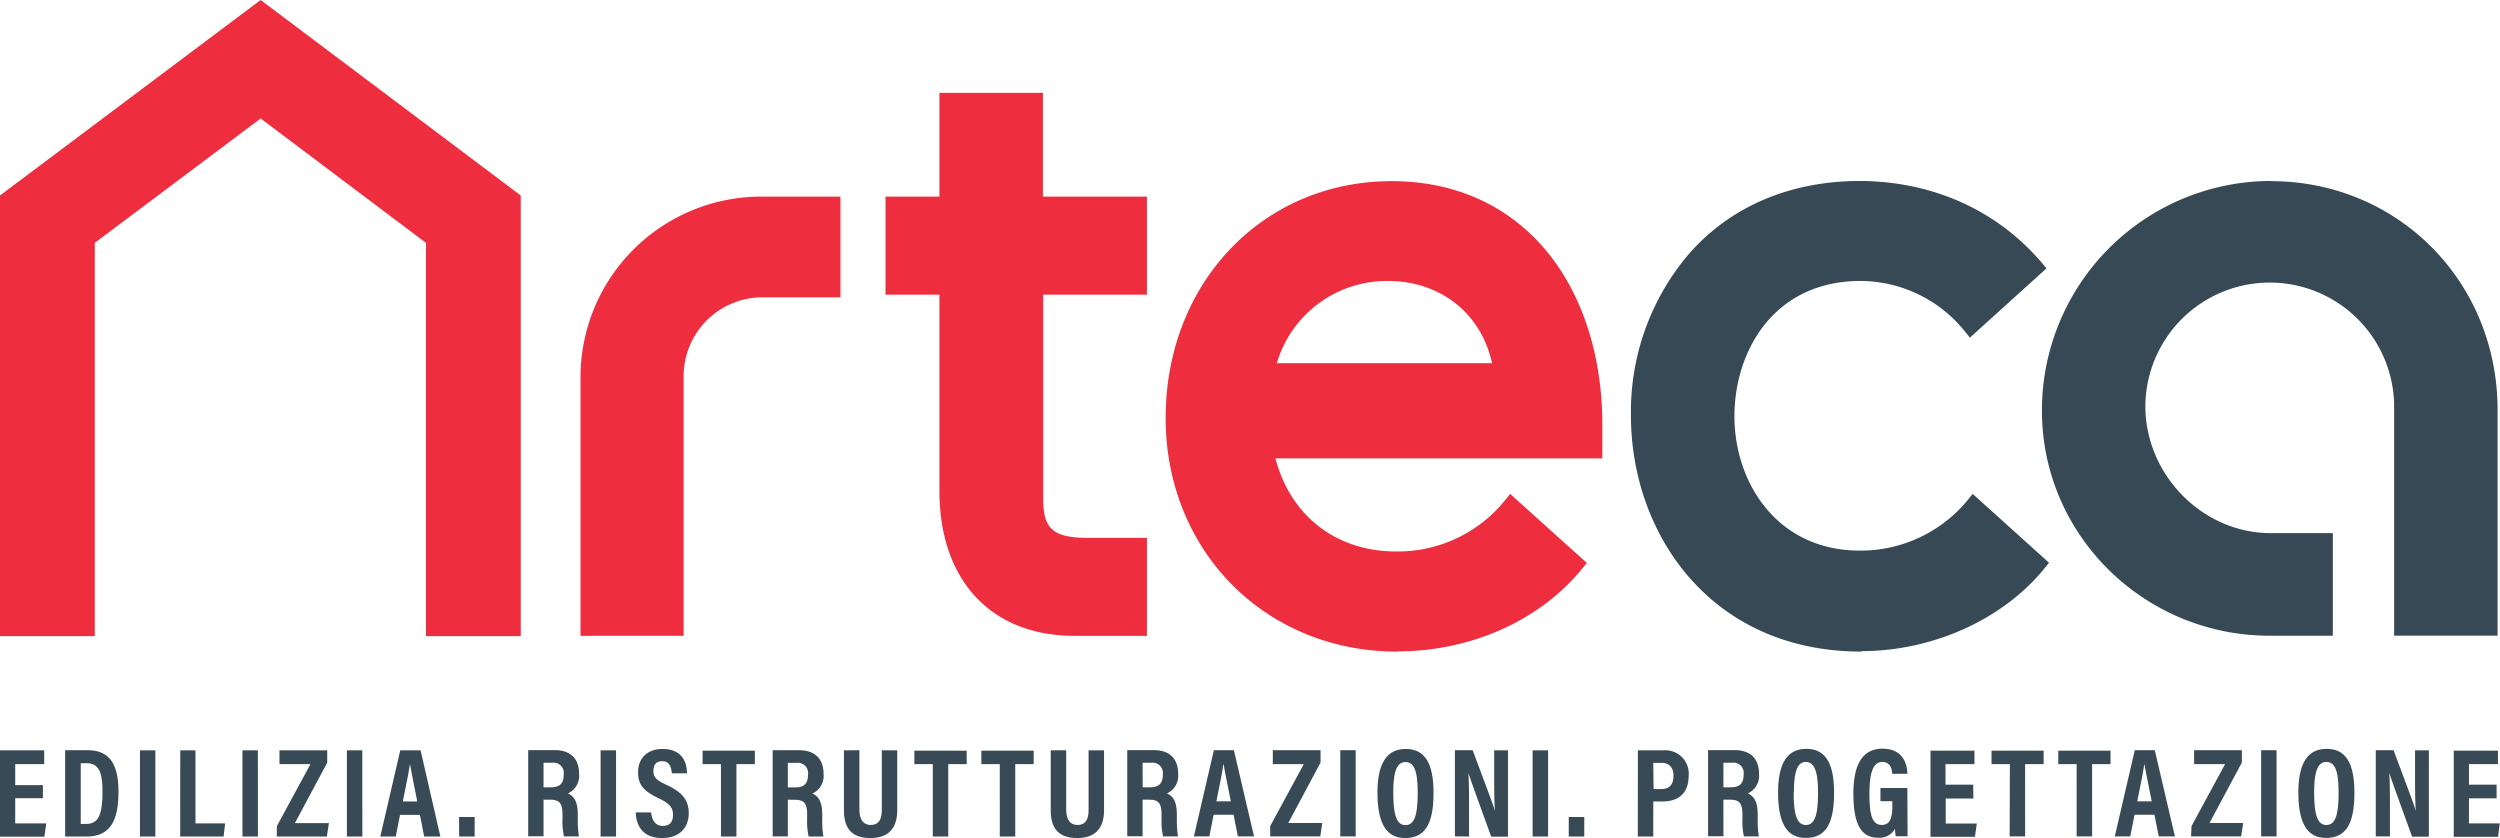
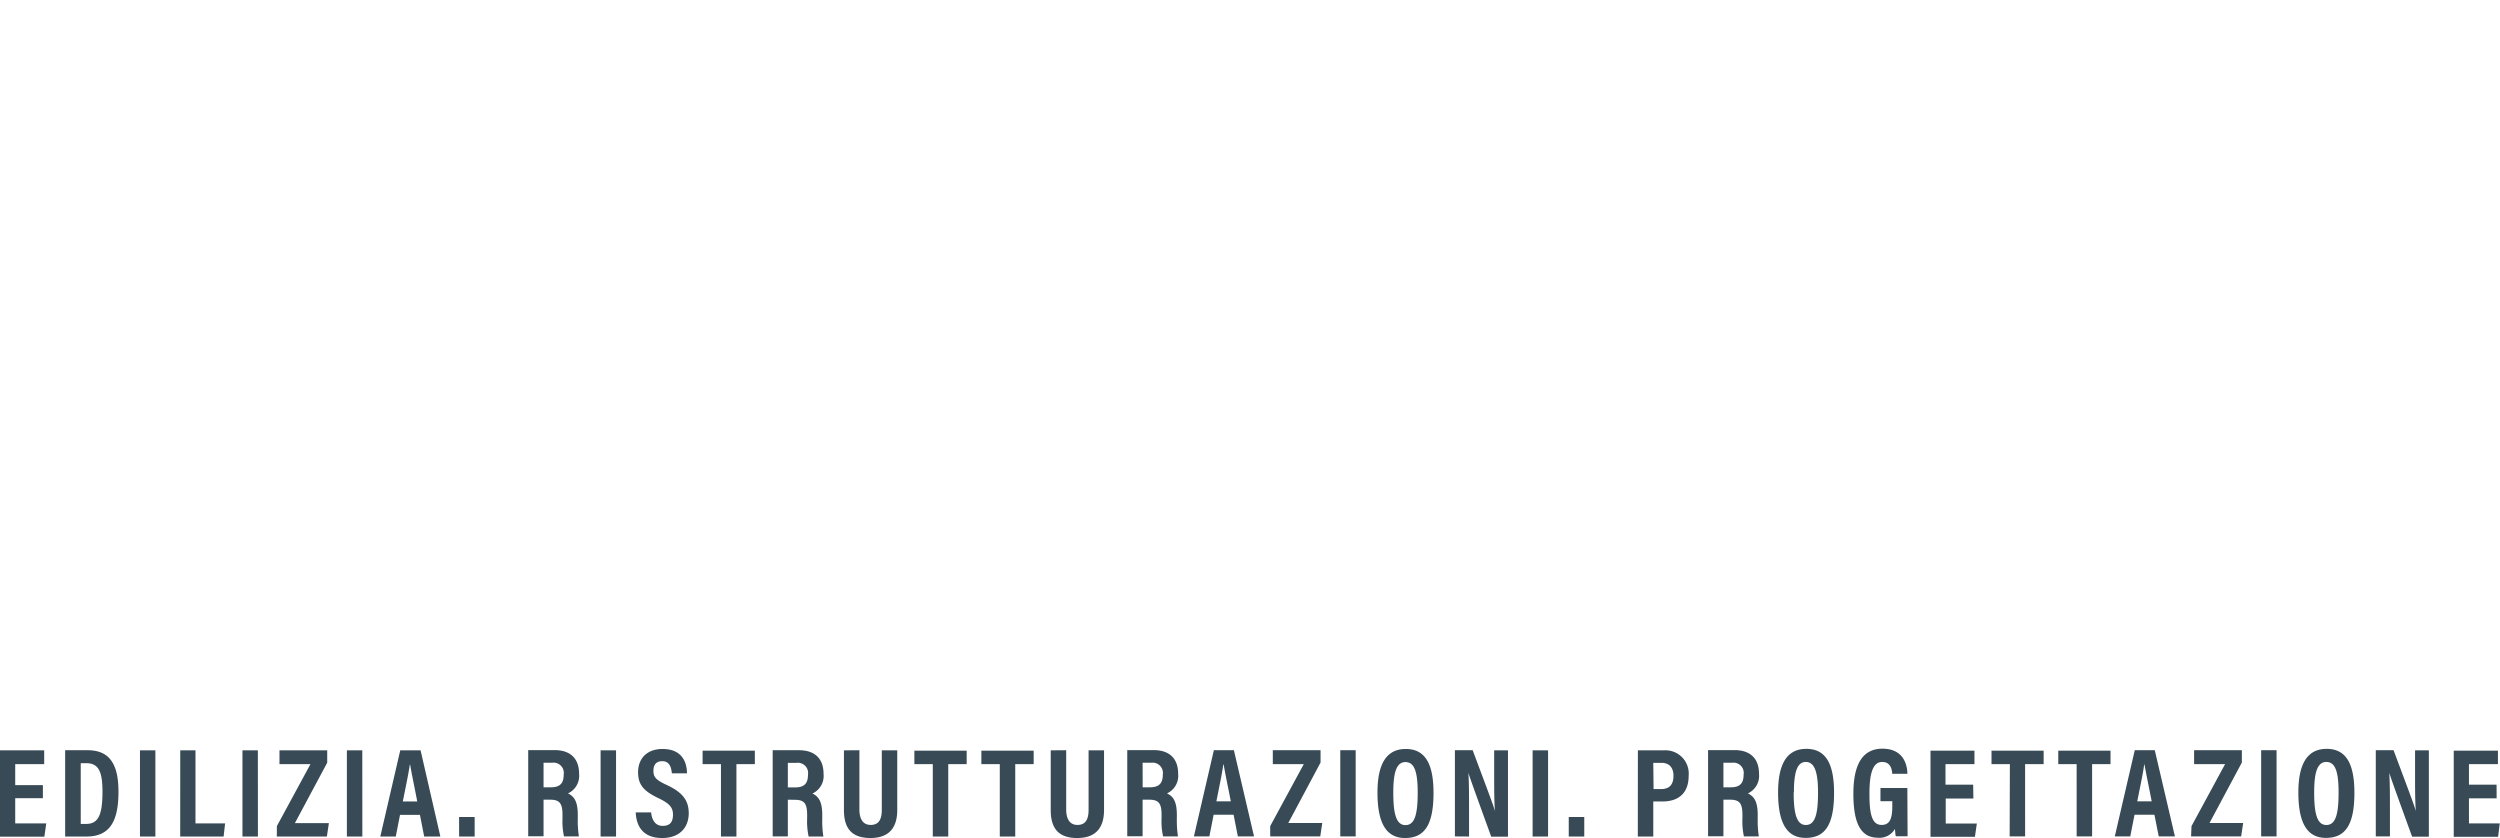
<svg xmlns="http://www.w3.org/2000/svg" viewBox="0 0 422.04 141.47">
  <defs>
    <style>.cls-1{fill:#ee2d3f;}.cls-2{fill:#364955;}.cls-3{fill:#374a56;}</style>
  </defs>
  <g id="Layer_2" data-name="Layer 2">
    <g id="Layer_1-2" data-name="Layer 1">
-       <path class="cls-1" d="M98,107.34V63.66a30.51,30.51,0,0,1,30.47-30.47h13.41v17h-13a13.32,13.32,0,0,0-13.47,13.46v43.68Zm95.62,0V90.8h-9.88c-5.92,0-7.63-1.47-7.63-6.55V49.74h17.51V33.19H176.06V15.68H158.59V33.19h-9.1V49.74h9.1V82.87c0,15.09,8.73,24.47,22.79,24.47Zm42.3,2.62c12.47,0,24.17-5.27,31.29-14.1l.67-.83L254.94,83.38l-.75.93a23.29,23.29,0,0,1-18.47,8.79c-10.15,0-17.85-6-20.4-15.71h55.17V71.5c0-11.15-3.19-21.31-9-28.61-6.4-8-15.59-12.31-26.56-12.31-21.75,0-38.15,17.2-38.15,40C196.8,93,213.6,110,235.87,110M215.55,61.31a19.37,19.37,0,0,1,18.78-13.88c8.85,0,15.75,5.52,17.55,13.88ZM16,41,44,20,71.91,41l0,66.39h16l0-74.39L44,0,0,33v74.39H16Z" />
-       <path class="cls-2" d="M314.25,110c-25.55,0-38.92-20-38.92-39.84A41.08,41.08,0,0,1,285,43c7-8.07,17-12.38,28.78-12.45,12.42,0,23.42,4.94,31,13.92l.7.83L332.55,57l-.75-.93a22.71,22.71,0,0,0-17.7-8.64c-14.64,0-21.3,11.84-21.3,22.84,0,11.27,7.26,22.68,21.14,22.68a23.39,23.39,0,0,0,18.33-8.64l.75-.93L345.91,95l-.67.83c-7,8.69-18.89,14.09-31,14.09m69.08-79.37a38.73,38.73,0,0,0-38.61,38.77c0,21,17.25,38,38.45,38h10.66V90h-10.5c-11.47,0-21.15-9.82-21.15-21.45a21,21,0,0,1,42,.31v38.45h17.46V69.19C421.63,47.54,404.81,30.58,383.33,30.58Z" />
      <path class="cls-3" d="M7.24,134.75H2.57V139H7.81l-.32,2.24H0V126.67H7.46V129H2.57v3.54H7.24ZM11,141.22H14.6c4,0,5.4-2.66,5.4-7.57,0-4.58-1.46-7-5.2-7H11Zm2.63-12.38h.95c2.09,0,2.72,1.47,2.72,4.82,0,3.9-.7,5.43-2.74,5.43h-.93Zm12.6-2.17h-2.6v14.55h2.6Zm4.19,14.55h7.33L38,139H33V126.67H30.43Zm13.11-14.55H40.93v14.55h2.61Zm3.2,14.55h8.45l.34-2.26H49.78l5.46-10.21v-2.08H47.18V129h5.23l-5.67,10.46Zm14.43-14.55H58.56v14.55h2.61Zm9.73,10.89.72,3.66h2.73L71,126.67H67.57L64.2,141.22h2.61l.72-3.66ZM68,135.3c.54-2.69,1-4.87,1.18-6.21h.06c.23,1.39.66,3.42,1.2,6.21Zm9.51,5.92h2.62v-3.3H77.5ZM92.87,135c1.65,0,2.09.66,2.09,2.6v.53a12.15,12.15,0,0,0,.25,3.07h2.52a17.06,17.06,0,0,1-.19-3.05v-.58c0-2.15-.54-3.1-1.66-3.63a3.27,3.27,0,0,0,1.88-3.31c0-2.6-1.5-4-4.14-4H89.17v14.55h2.59V135Zm-1.11-6.24h1.47a1.73,1.73,0,0,1,1.93,2c0,1.47-.61,2.15-2.18,2.15H91.76ZM104,126.67h-2.61v14.55H104Zm3.32,10.48c.09,2.18,1.11,4.32,4.46,4.32,3.07,0,4.49-1.89,4.49-4.18s-1.18-3.6-3.79-4.81c-1.7-.79-2.17-1.28-2.17-2.33s.46-1.65,1.49-1.65c1.32,0,1.54,1.22,1.62,2.05h2.55c0-1.89-.85-4.11-4.12-4.11-2.63,0-4.13,1.6-4.13,3.93,0,2.16,1,3.21,3.47,4.39,1.84.88,2.42,1.57,2.42,2.77s-.47,1.89-1.75,1.89-1.82-1.07-1.94-2.27Zm14.39,4.07h2.61V129h3.11v-2.28h-8.82V129h3.1Zm12.46-6.2c1.65,0,2.09.66,2.09,2.6v.53a12.15,12.15,0,0,0,.25,3.07H139a17.06,17.06,0,0,1-.19-3.05v-.58c0-2.15-.54-3.1-1.66-3.63a3.27,3.27,0,0,0,1.88-3.31c0-2.6-1.5-4-4.14-4h-4.45v14.55H133V135ZM133,128.78h1.47a1.73,1.73,0,0,1,1.93,2c0,1.47-.61,2.15-2.18,2.15H133Zm9.47-2.11v10.07c0,2.74,1,4.73,4.47,4.73s4.53-2.12,4.53-4.73V126.67h-2.61v10c0,1.4-.33,2.59-1.88,2.59s-1.9-1.42-1.9-2.61v-10Zm15,14.55h2.61V129h3.11v-2.28h-8.83V129h3.11Zm11.31,0h2.61V129h3.11v-2.28h-8.83V129h3.11Zm8.6-14.55v10.07c0,2.74,1,4.73,4.47,4.73s4.53-2.12,4.53-4.73V126.67h-2.61v10c0,1.4-.33,2.59-1.88,2.59s-1.9-1.42-1.9-2.61v-10ZM194,135c1.65,0,2.09.66,2.09,2.6v.53a11.63,11.63,0,0,0,.26,3.07h2.51a18.09,18.09,0,0,1-.19-3.05v-.58c0-2.15-.53-3.1-1.66-3.63a3.27,3.27,0,0,0,1.88-3.31c0-2.6-1.49-4-4.14-4h-4.45v14.55h2.59V135Zm-1.11-6.24h1.48a1.74,1.74,0,0,1,1.93,2c0,1.47-.62,2.15-2.19,2.15H192.9Zm15.36,8.78.72,3.66h2.73l-3.4-14.55h-3.38l-3.37,14.55h2.61l.72-3.66Zm-2.91-2.26c.54-2.69,1-4.87,1.17-6.21h.07c.22,1.39.66,3.42,1.2,6.21Zm9.09,5.92h8.45l.34-2.26h-5.74l5.45-10.21v-2.08h-8.06V129h5.23l-5.67,10.46Zm14.43-14.55h-2.6v14.55h2.6ZM242,133.84c0-5.06-1.51-7.4-4.68-7.4-3,0-4.78,2.12-4.78,7.36s1.53,7.67,4.66,7.67c3.35,0,4.8-2.32,4.8-7.63m-6.79-.06c0-3.24.49-5.13,2.05-5.13s2.07,1.76,2.07,5.14c0,3.59-.46,5.5-2.07,5.5s-2.05-2.06-2.05-5.51M248,141.22V137c0-2.61,0-4.75-.11-6.54h0c.19.66.74,2.21,3.85,10.78h2.83V126.67h-2.33v4c0,2.38,0,4.52.13,6.27h0c-.17-.72-.75-2.25-3.76-10.29h-3v14.55Zm13.34-14.55h-2.61v14.55h2.61Zm3.49,14.55h2.62v-3.3h-2.62Zm11.66,0h2.61V135.3h1.57c2.77,0,4.4-1.49,4.4-4.3a3.94,3.94,0,0,0-4.2-4.33H276.5Zm2.61-12.44h1.41c1.2,0,2,.73,2,2.18s-.64,2.25-2.09,2.25h-1.27ZM292.06,135c1.65,0,2.09.66,2.09,2.6v.53a12.15,12.15,0,0,0,.25,3.07h2.52a17.06,17.06,0,0,1-.19-3.05v-.58c0-2.15-.54-3.1-1.66-3.63a3.27,3.27,0,0,0,1.88-3.31c0-2.6-1.5-4-4.14-4h-4.46v14.55h2.59V135Zm-1.12-6.24h1.48a1.73,1.73,0,0,1,1.93,2c0,1.47-.61,2.15-2.18,2.15h-1.23Zm18.68,5.06c0-5.06-1.51-7.4-4.68-7.4-3,0-4.77,2.12-4.77,7.36s1.52,7.67,4.66,7.67c3.35,0,4.79-2.32,4.79-7.63m-6.78-.06c0-3.24.49-5.13,2-5.13s2.07,1.76,2.07,5.14c0,3.59-.46,5.5-2.06,5.5s-2.05-2.06-2.05-5.51m19.19-.73h-4.54v2.22h2v.81c0,2.15-.42,3.2-1.8,3.2-1.66,0-2.06-1.86-2.06-5.25,0-3.15.47-5.38,2.15-5.38,1.53,0,1.66,1.45,1.7,2H322c0-.86-.26-4.24-4.21-4.24-3.12,0-4.91,2.29-4.91,7.6,0,4.72,1.1,7.43,4.14,7.43a3,3,0,0,0,2.88-1.49,12.08,12.08,0,0,0,.13,1.24h2Zm11.11-.56h-4.67V129h4.89v-2.28H325.9v14.55h7.5l.32-2.24h-5.25v-4.23h4.67Zm6.16,8.73h2.61V129H345v-2.28H336.2V129h3.1Zm11.31,0h2.61V129h3.11v-2.28h-8.82V129h3.1Zm13.13-3.66.73,3.66h2.73l-3.4-14.55h-3.38l-3.37,14.55h2.61l.72-3.66Zm-2.9-2.26c.54-2.69,1-4.87,1.17-6.21h.06c.23,1.39.67,3.42,1.21,6.21Zm9.09,5.92h8.45l.34-2.26H373l5.46-10.21v-2.08h-8.06V129h5.23l-5.67,10.46Zm14.43-14.55h-2.6v14.55h2.6Zm13.14,7.17c0-5.06-1.51-7.4-4.68-7.4-3,0-4.78,2.12-4.78,7.36s1.53,7.67,4.66,7.67c3.35,0,4.8-2.32,4.8-7.63m-6.79-.06c0-3.24.49-5.13,2.05-5.13s2.07,1.76,2.07,5.14c0,3.59-.46,5.5-2.07,5.5s-2.05-2.06-2.05-5.51m12.79,7.44V137c0-2.61,0-4.75-.11-6.54h0c.19.66.74,2.21,3.85,10.78h2.83V126.67h-2.33v4c0,2.38,0,4.52.13,6.27h0c-.17-.72-.75-2.25-3.76-10.29h-3v14.55Zm18-8.73H416.8V129h4.89v-2.28h-7.46v14.55h7.49L422,139H416.8v-4.23h4.67Z" />
    </g>
  </g>
</svg>